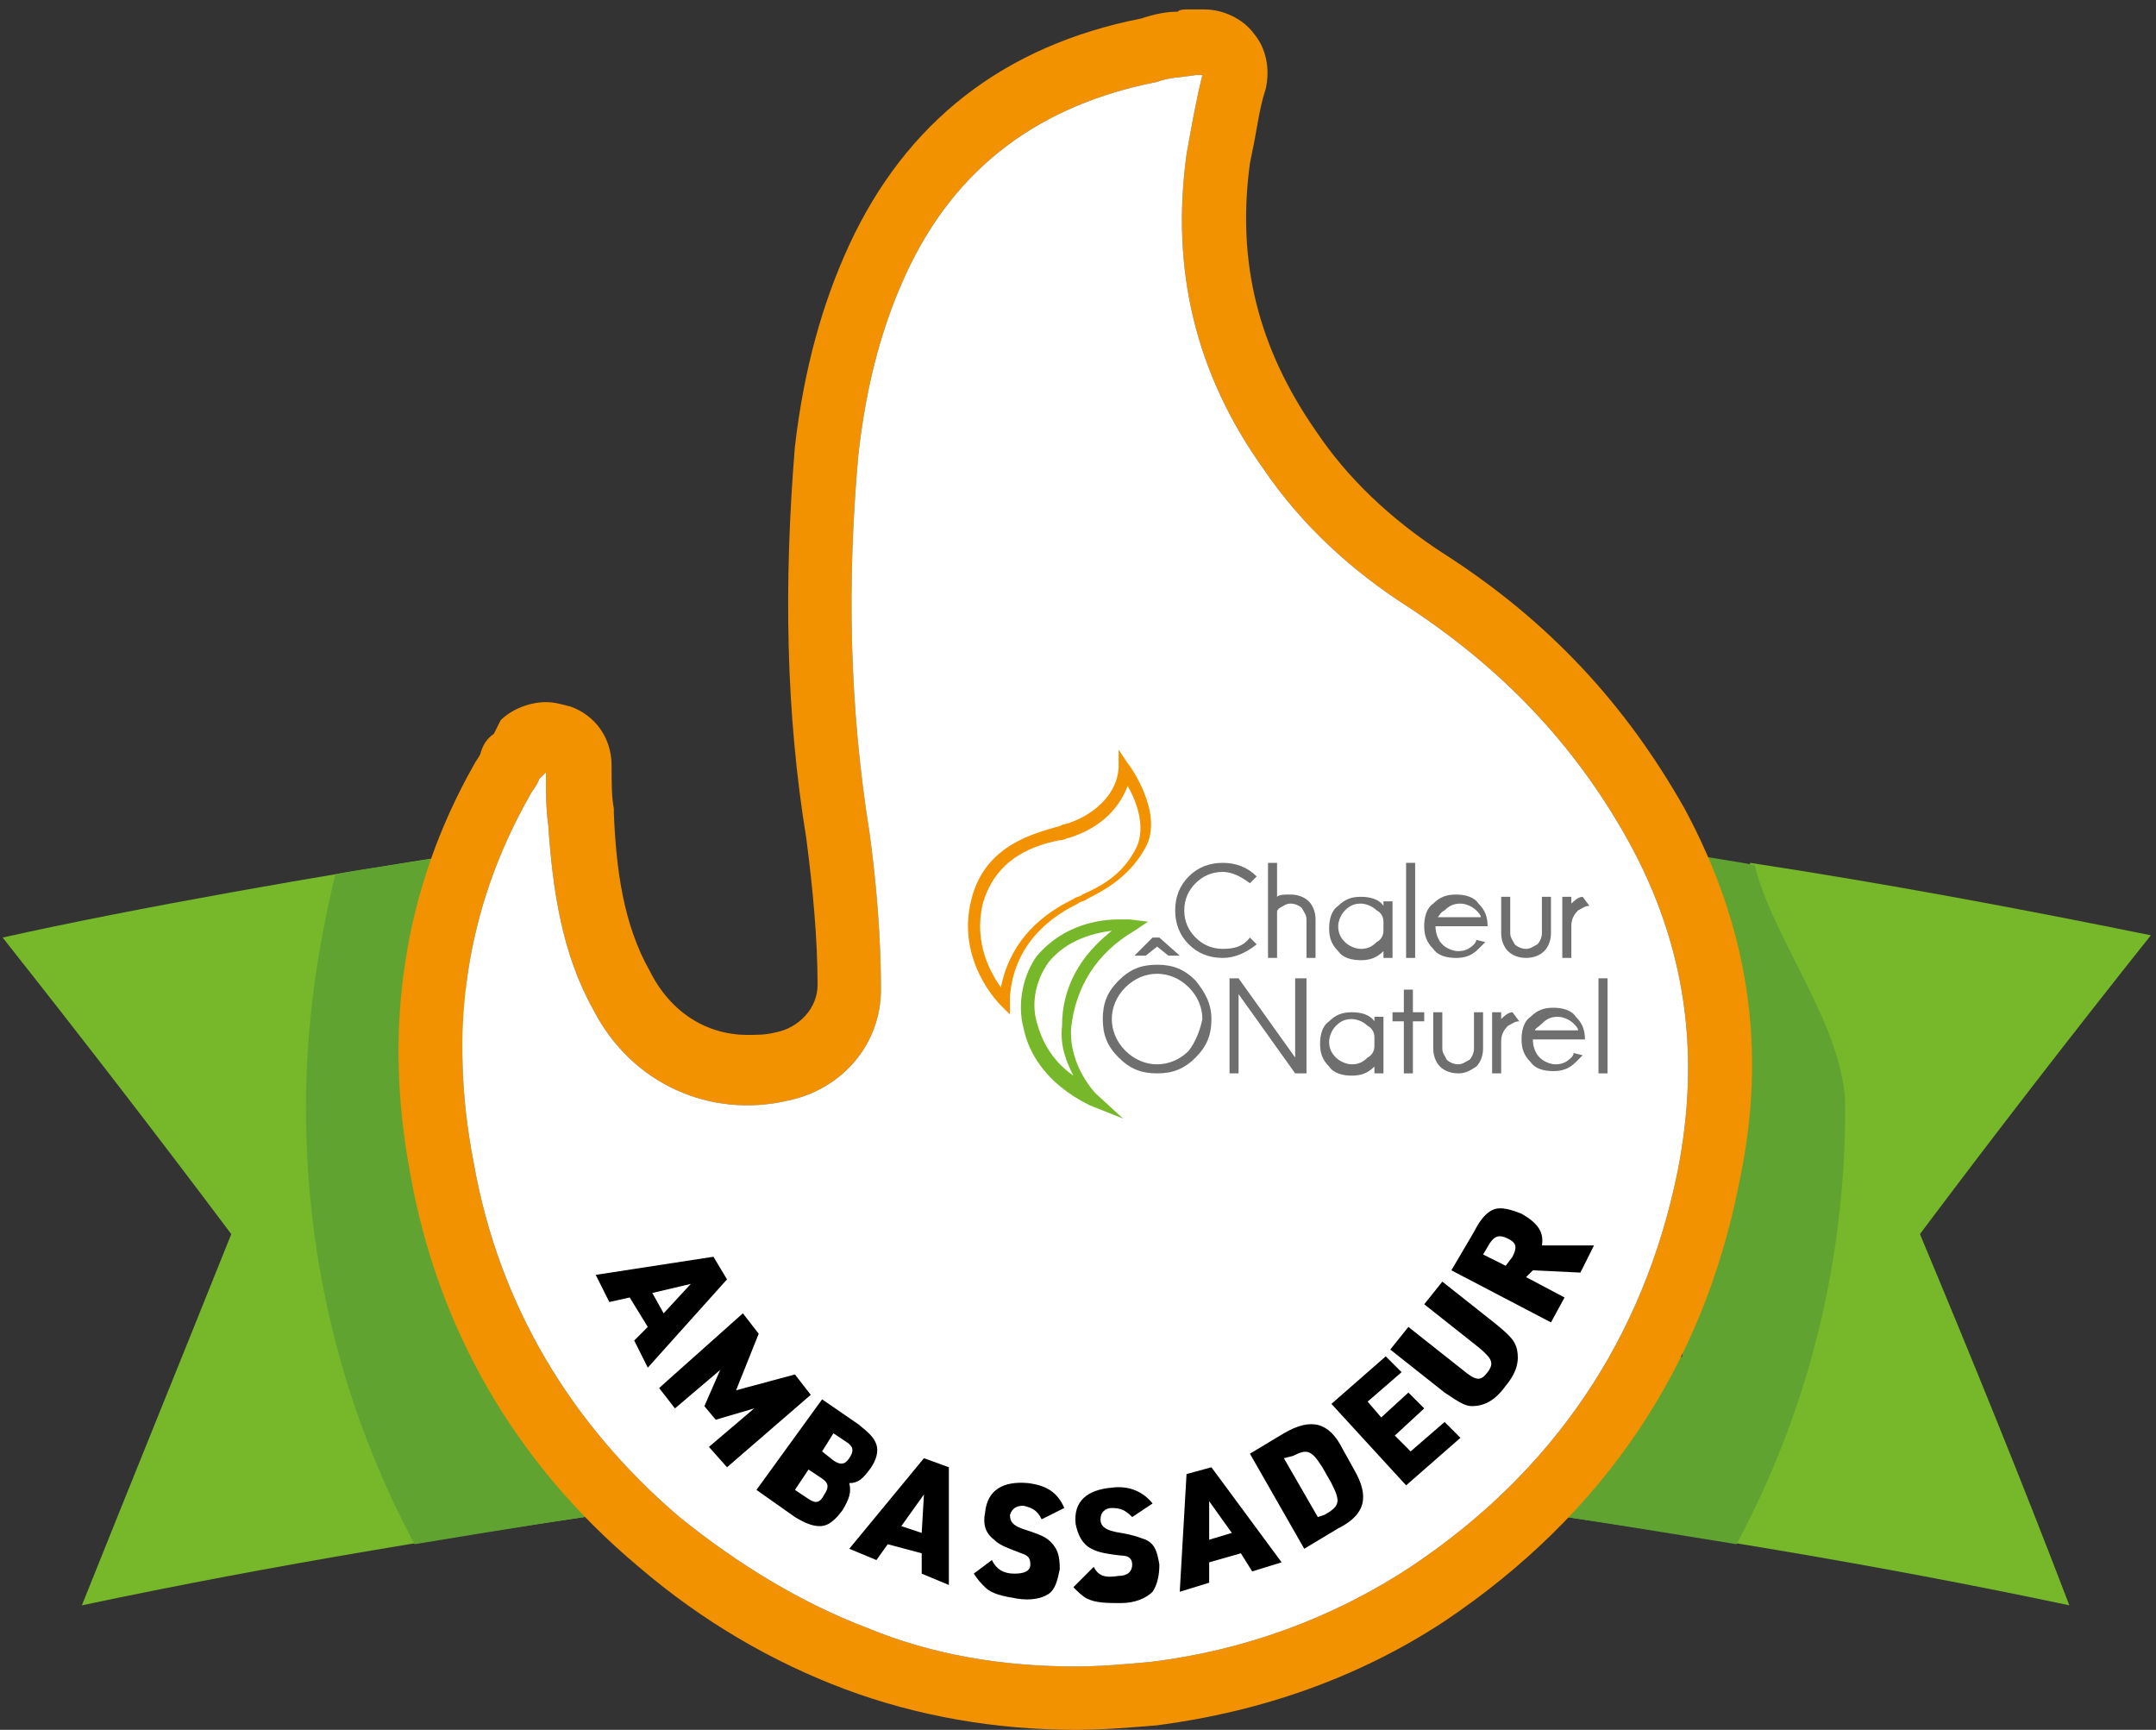
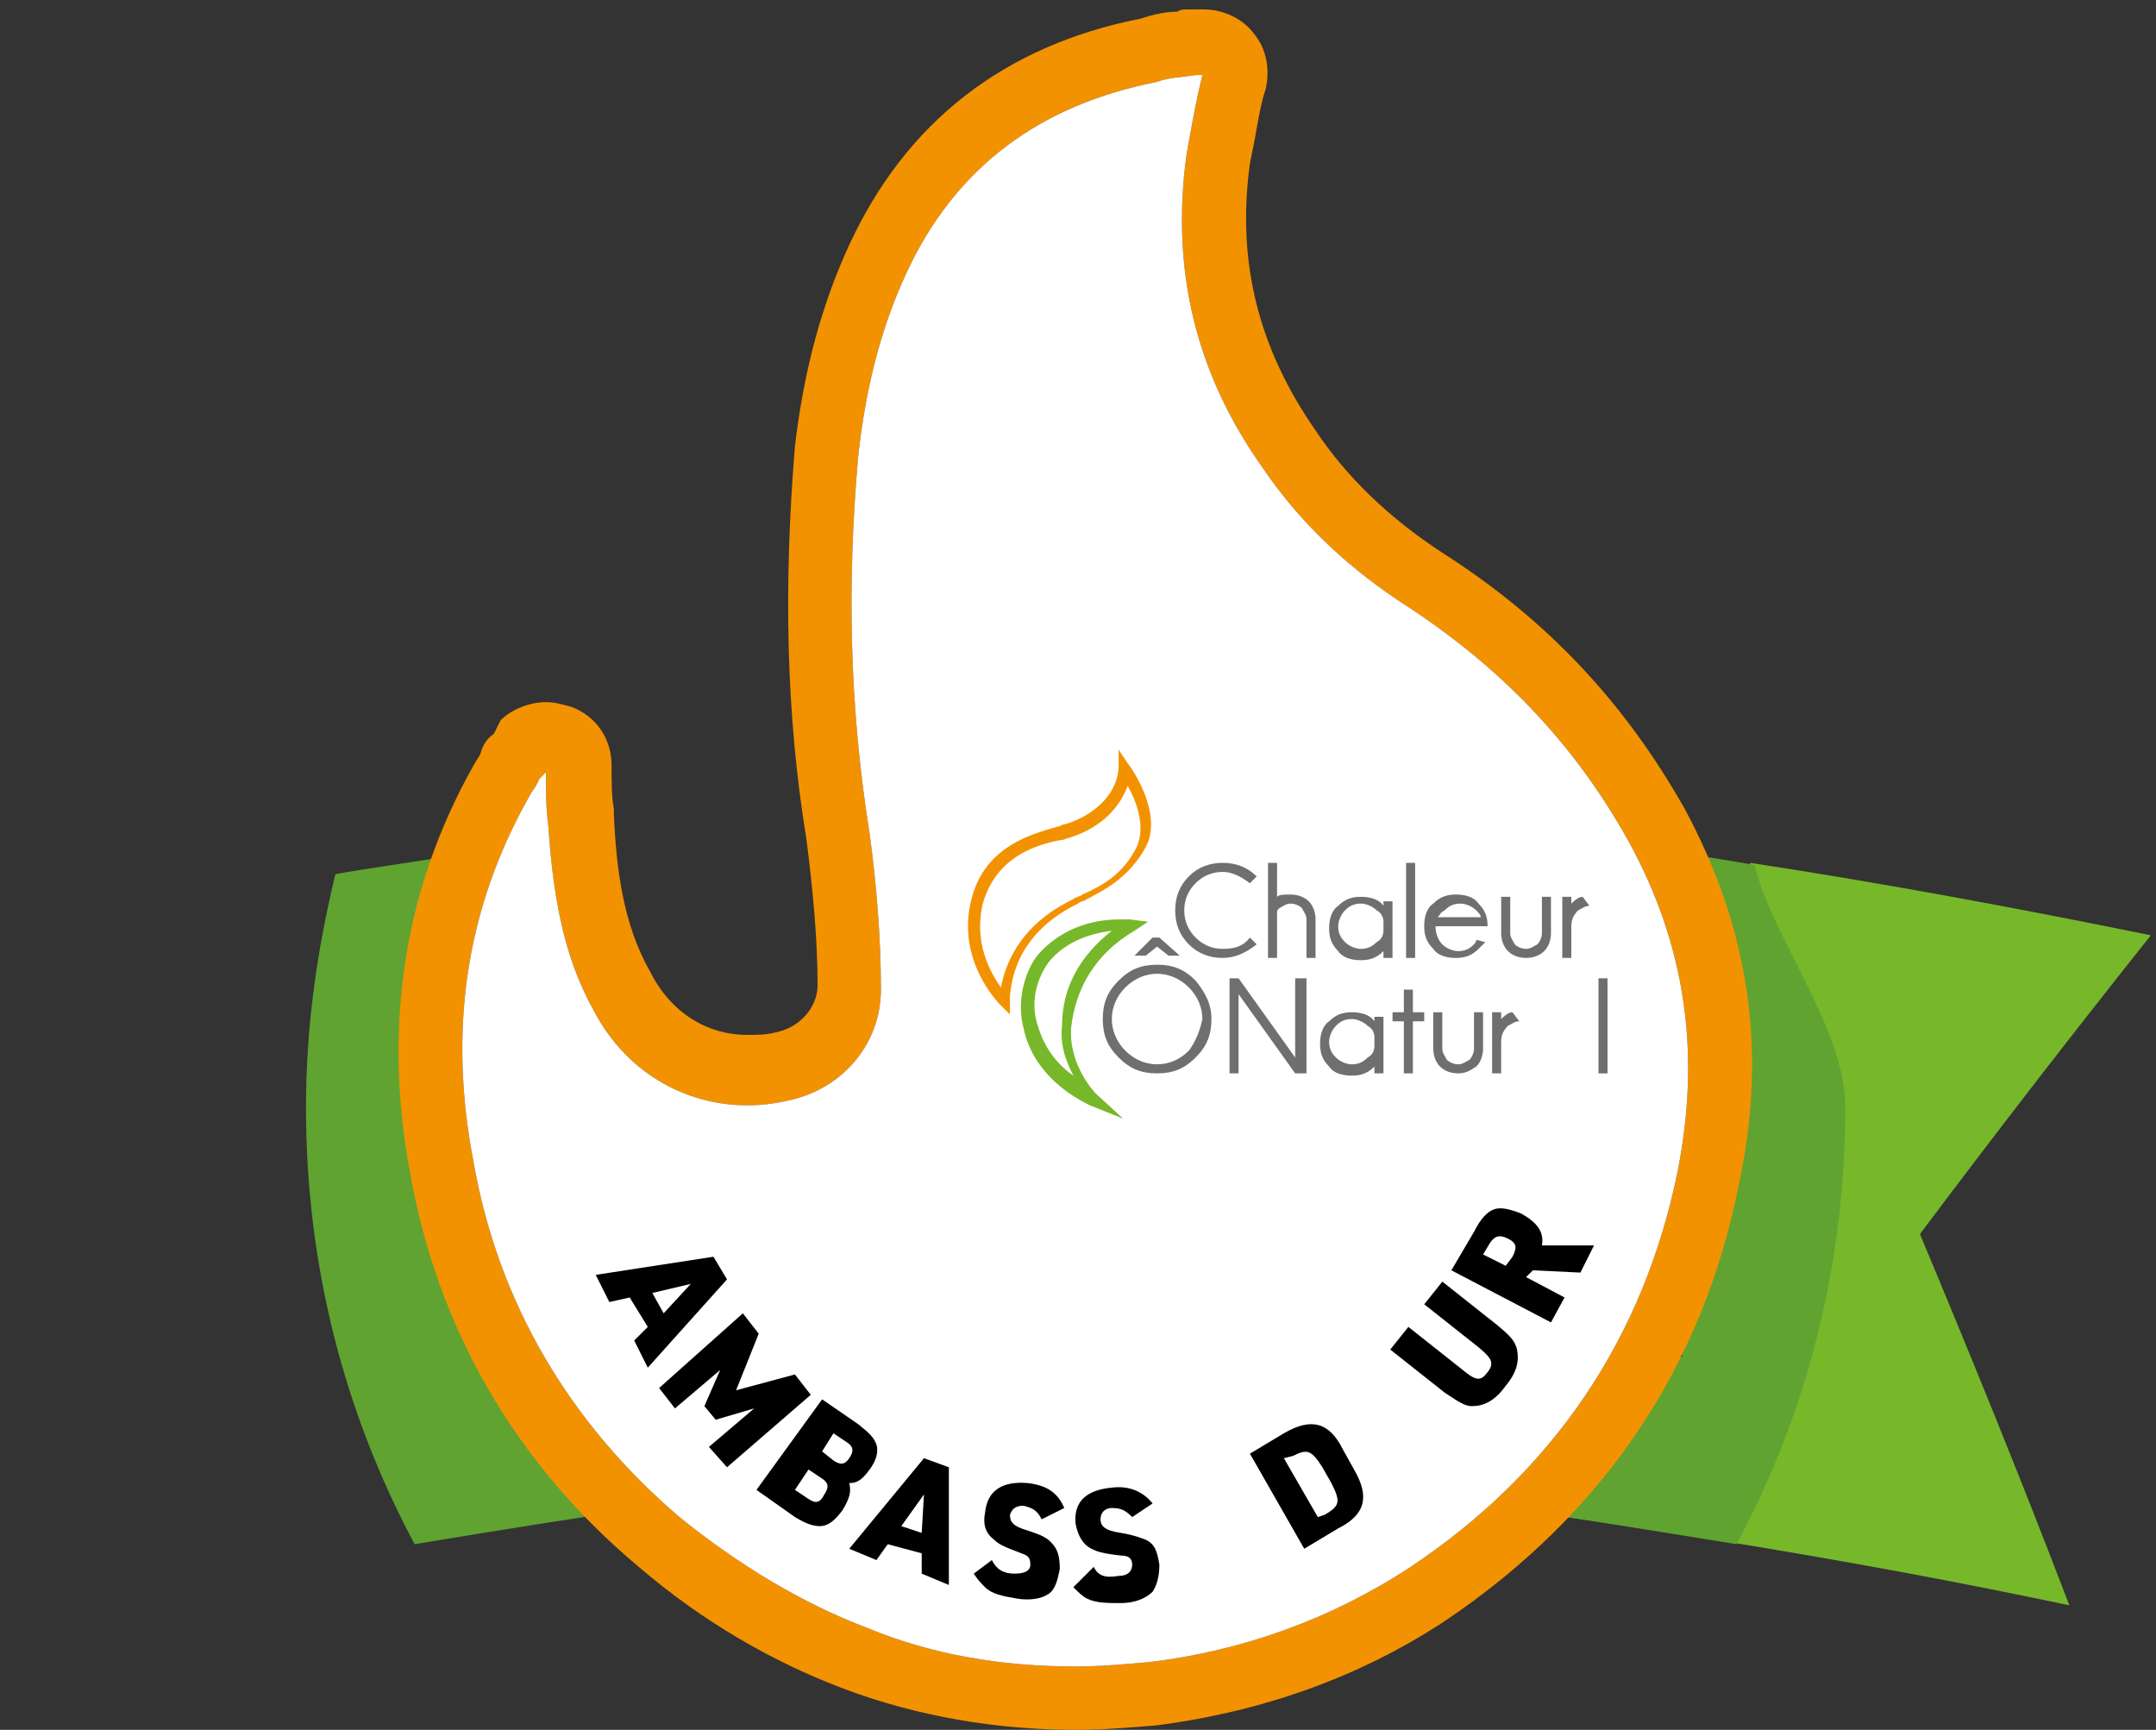
<svg xmlns="http://www.w3.org/2000/svg" width="172" height="138" viewBox="0 0 172 138" fill="none">
  <rect x="0" y="0" width="172" height="138" fill="#333333" stroke="none" />
-   <path d="M18.45 98.452C14.477 108.384 10.504 118.136 6.531 128.068C21.881 124.818 37.412 122.289 52.942 120.122C47.344 116.872 41.746 113.802 35.967 110.732C34.703 96.827 38.315 82.019 36.87 68.113C26.215 69.739 10.685 72.447 0.211 74.795C6.351 82.56 12.491 90.506 18.45 98.452Z" fill="#76B82A" />
  <path d="M153.168 98.451C157.321 108.384 161.294 118.135 165.087 128.067C149.737 124.817 134.206 122.289 118.676 120.122C124.274 116.871 129.872 113.801 135.651 110.731C136.915 96.826 138.179 82.74 139.624 68.835C150.279 70.46 160.933 72.447 171.588 74.614C165.267 82.56 159.127 90.505 153.168 98.451Z" fill="#76B82A" />
  <path d="M40.663 109.107C35.065 94.479 35.606 82.199 36.871 68.113C35.065 68.475 28.564 69.377 26.758 69.739C25.313 75.698 24.41 81.838 24.41 88.339C24.41 100.98 27.48 112.718 33.078 123.192C39.58 122.109 46.261 121.025 52.762 120.122C47.345 116.872 46.442 112.176 40.663 109.107Z" fill="#60A331" />
  <path d="M138.54 123.192C144.139 112.718 147.209 100.98 147.209 88.339C147.209 82.019 141.43 74.976 139.985 69.016C138.179 68.655 136.554 68.475 134.748 68.113C135.832 81.296 135.651 94.298 134.206 108.204C128.427 111.274 124.274 116.872 118.676 120.122C125.358 121.025 131.859 122.109 138.54 123.192Z" fill="#60A331" />
  <path d="M134.388 64.501C129.693 56.194 123.553 49.512 115.065 44.095C110.912 41.386 107.481 38.135 104.952 34.343C100.438 27.842 98.632 20.98 99.715 13.034L99.896 12.131C100.257 10.506 100.438 8.7 100.979 7.074C101.341 5.449 100.979 3.824 100.076 2.74C99.174 1.476 97.548 0.754 96.104 0.754H95.562C95.201 0.754 95.02 0.754 94.659 0.754C94.478 0.754 94.117 0.754 93.936 0.934C93.034 0.934 92.131 1.115 91.047 1.476C80.031 3.643 72.266 9.783 67.751 19.535C65.584 24.23 64.14 29.467 63.417 35.607C62.514 46.623 62.695 56.916 64.32 66.849C64.862 71.002 65.223 74.975 65.223 78.587C65.223 80.393 63.779 82.018 61.792 82.379C61.07 82.56 60.347 82.56 59.625 82.56C56.374 82.56 53.485 80.754 51.86 77.503C49.693 73.711 49.151 69.196 48.97 64.862C48.97 64.682 48.97 64.682 48.97 64.501C48.79 63.598 48.79 62.334 48.79 61.07C48.79 58.903 47.526 57.097 45.539 56.375C44.817 56.194 44.275 56.014 43.553 56.014C42.289 56.014 40.844 56.555 39.941 57.458L39.399 58.542C38.858 58.903 38.496 59.445 38.316 60.167C38.135 60.528 37.955 60.709 37.774 61.07C32.176 71.002 30.55 82.018 32.718 93.576C34.885 105.856 41.025 116.691 50.957 124.998C56.013 129.332 61.611 132.582 67.39 134.749C73.169 136.916 79.49 138 85.81 138C87.977 138 90.144 137.819 92.311 137.639C100.618 136.555 108.383 133.847 115.246 129.332C127.887 120.844 135.833 109.106 138.722 94.479C141.07 83.643 139.444 73.892 134.388 64.501ZM133.846 93.395C131.137 106.758 123.914 117.413 112.537 124.998C106.216 129.151 99.174 131.679 91.769 132.582C89.783 132.763 87.797 132.944 85.81 132.944C80.031 132.944 74.433 132.041 69.196 129.874C63.959 127.887 58.903 124.817 54.207 121.025C45.539 113.621 39.76 104.05 37.774 92.673C35.788 82.379 37.052 72.627 42.289 63.418C42.469 63.056 42.83 62.695 43.011 62.154C43.011 62.154 43.192 61.973 43.553 61.612C43.553 63.056 43.553 64.501 43.733 65.765C44.094 71.002 44.817 76.059 47.345 80.573C50.415 86.533 56.736 89.242 62.876 87.797C67.21 86.894 70.28 83.282 70.28 78.948C70.28 74.794 69.918 70.46 69.377 66.487C67.751 56.375 67.571 46.442 68.474 36.33C69.016 31.454 70.099 26.578 72.266 21.883C76.239 13.214 83.101 8.339 92.311 6.533C93.214 6.172 94.298 6.172 95.381 5.991H95.923C95.381 8.158 95.02 10.325 94.659 12.312C93.395 21.521 95.381 29.828 100.799 37.413C103.869 41.928 107.842 45.539 112.356 48.429C119.76 53.305 125.539 59.264 129.873 67.029C134.569 75.517 135.652 84.185 133.846 93.395Z" fill="#F39200" />
  <path d="M133.846 93.395C131.137 106.759 123.914 117.413 112.537 124.998C106.216 129.152 99.173 131.68 91.769 132.583C89.783 132.763 87.796 132.944 85.81 132.944C80.031 132.944 74.433 132.041 69.196 129.874C63.959 127.887 58.902 124.817 54.207 121.025C45.539 113.621 39.76 104.05 37.774 92.673C35.787 82.379 37.051 72.628 42.288 63.418C42.469 63.057 42.83 62.696 43.011 62.154C43.011 62.154 43.191 61.973 43.552 61.612C43.552 63.057 43.552 64.501 43.733 65.766C44.094 71.002 44.816 76.059 47.345 80.574C50.415 86.533 56.735 89.242 62.875 87.797C67.209 86.894 70.279 83.282 70.279 78.948C70.279 74.795 69.918 70.461 69.376 66.488C67.751 56.375 67.57 46.443 68.473 36.33C69.015 31.454 70.099 26.578 72.266 21.883C76.239 13.215 83.101 8.339 92.311 6.533C93.214 6.172 94.297 6.172 95.381 5.991H95.923C95.381 8.158 95.02 10.325 94.659 12.312C93.394 21.522 95.381 29.829 100.798 37.413C103.868 41.928 107.841 45.54 112.356 48.429C119.76 53.305 125.539 59.264 129.873 67.03C134.568 75.517 135.652 84.185 133.846 93.395Z" fill="white" />
  <path d="M50.234 103.508L48.609 103.87L47.525 101.703L56.916 100.258L57.999 102.064L51.679 109.107L50.595 106.94L51.679 105.856L50.234 103.508ZM55.11 102.425L52.04 103.147L52.943 104.772L55.11 102.425Z" fill="black" />
  <path d="M59.264 104.772L60.528 106.398L58.722 110.912L63.417 109.648L64.681 111.274L58 117.052L56.555 115.427L60.167 112.357L57.097 113.26L56.194 112.177L57.458 109.287L53.846 112.357L52.582 110.732L59.264 104.772Z" fill="black" />
  <path d="M65.585 111.635L68.474 113.621C69.377 114.344 69.738 114.705 69.919 115.247C70.099 115.788 69.919 116.511 69.377 117.233C68.835 117.955 68.474 118.316 67.752 118.316C67.932 119.039 67.752 119.581 67.21 120.484C66.668 121.206 66.126 121.748 65.404 121.748C64.862 121.748 64.321 121.567 63.418 121.025L60.348 118.858L65.585 111.635ZM64.501 119.581C65.043 119.942 65.404 119.942 65.765 119.219C66.126 118.678 66.126 118.316 65.585 117.955L64.501 117.233L63.418 118.858L64.501 119.581ZM66.488 116.511C67.029 116.872 67.391 116.872 67.752 116.33C68.113 115.788 68.113 115.427 67.571 115.066L66.488 114.344L65.585 115.788L66.488 116.511Z" fill="black" />
  <path d="M70.822 123.192L69.919 124.456L67.752 123.554L73.711 116.33L75.698 117.052V126.443L73.531 125.54V123.915L70.822 123.192ZM73.711 119.219L71.905 121.748L73.531 122.289L73.711 119.219Z" fill="black" />
  <path d="M79.128 124.456C79.49 125.178 80.031 125.539 80.934 125.539C81.656 125.539 82.198 125.359 82.198 124.817C82.198 124.275 82.018 124.095 81.476 123.914C80.031 123.372 79.67 123.192 79.309 122.831C78.587 122.289 78.406 121.567 78.587 120.664C78.767 118.858 80.031 118.135 82.018 118.316C83.462 118.497 84.365 119.038 84.907 120.302L83.101 121.205C82.74 120.483 82.379 120.302 81.656 120.122C81.115 120.122 80.754 120.302 80.573 120.844C80.573 121.386 80.754 121.747 82.018 122.108C83.101 122.469 83.462 122.65 83.823 123.011C84.365 123.553 84.546 124.095 84.546 125.178C84.365 126.081 84.185 126.804 83.643 127.165C83.101 127.526 82.198 127.706 81.115 127.526C80.031 127.345 79.128 127.165 78.587 126.623C78.225 126.262 78.045 126.081 77.684 125.539L79.128 124.456Z" fill="black" />
  <path d="M87.254 124.998C87.615 125.72 88.157 125.901 89.241 125.72C89.963 125.72 90.324 125.359 90.324 124.817C90.324 124.275 89.963 124.095 89.421 124.095C87.796 123.914 87.435 123.734 87.074 123.553C86.351 123.192 85.99 122.469 85.809 121.567C85.629 119.761 86.712 118.858 88.699 118.677C90.144 118.497 91.227 119.038 91.95 119.941L90.324 121.025C89.782 120.483 89.421 120.302 88.699 120.302C88.157 120.302 87.796 120.664 87.796 121.205C87.796 121.747 88.157 122.108 89.421 122.289C90.505 122.469 90.866 122.65 91.408 122.831C92.13 123.192 92.311 123.734 92.491 124.817C92.491 125.72 92.311 126.442 91.949 126.984C91.408 127.526 90.505 127.887 89.421 127.887C88.338 127.887 87.435 127.887 86.712 127.526C86.351 127.345 85.99 126.984 85.629 126.623L87.254 124.998Z" fill="black" />
-   <path d="M96.465 124.637V126.263L94.117 126.985L94.659 117.594L96.645 117.053L102.244 124.637L99.896 125.36L98.993 123.915L96.465 124.637ZM96.465 119.762V122.831L98.271 122.29L96.465 119.762Z" fill="black" />
  <path d="M99.715 115.969L102.424 114.343C104.591 113.079 106.035 113.44 107.119 115.607L108.022 117.233C109.286 119.4 108.925 120.844 106.758 121.928L104.049 123.553L99.715 115.969ZM105.674 120.844C106.938 120.122 106.938 119.761 106.216 118.316L105.494 117.052C104.591 115.607 104.23 115.607 103.146 116.149L102.424 116.33L105.132 121.025L105.674 120.844Z" fill="black" />
-   <path d="M106.217 111.995L110.551 108.203L111.815 109.467L109.106 111.815L110.19 113.079L112.357 111.093L113.621 112.357L111.273 114.524L112.537 115.788L115.246 113.44L116.51 114.704L112.176 118.497L106.217 111.995Z" fill="black" />
  <path d="M112.357 105.856L116.691 109.287C117.774 110.19 118.136 110.19 118.677 109.468C119.219 108.745 119.039 108.384 117.955 107.481L113.621 104.05L115.066 102.244L119.4 105.675C120.483 106.578 120.844 106.939 121.025 107.662C121.206 108.565 121.025 109.468 120.122 110.551C119.219 111.815 118.316 112.176 117.413 112.176C116.871 112.176 116.33 111.815 115.246 111.093L110.912 107.662L112.357 105.856Z" fill="black" />
  <path d="M124.816 103.508L123.733 105.495L115.787 101.341L117.593 98.271C118.135 97.188 118.677 96.646 119.218 96.465C119.76 96.285 120.482 96.465 121.385 96.827C122.649 97.549 123.191 98.271 123.011 99.355H127.164L126.081 101.522L122.288 101.341L121.746 101.883L124.816 103.508ZM120.663 100.258C121.024 99.535 121.024 99.174 120.302 98.813C119.579 98.452 119.218 98.632 118.857 99.174L118.315 100.077L120.121 100.98L120.663 100.258Z" fill="black" />
  <path d="M89.962 62.695C89.42 64.14 88.156 65.946 85.267 66.849C85.086 66.849 84.906 67.029 84.544 67.029C82.739 67.39 79.488 68.293 78.405 72.086C77.682 75.156 78.946 77.503 79.849 78.767C80.752 74.253 84.183 72.447 85.628 71.724C85.809 71.544 86.17 71.544 86.35 71.363C87.976 70.641 89.601 69.738 90.684 67.571C91.407 65.946 90.684 63.959 89.962 62.695ZM80.572 80.934L79.849 80.212C79.669 80.031 76.237 76.6 77.502 71.724C78.585 67.39 82.558 66.487 84.364 65.946C84.544 65.946 84.725 65.765 84.906 65.765C86.35 65.404 89.059 63.959 89.24 61.25V59.806L89.962 60.889C90.143 61.07 92.852 64.862 91.407 67.571C90.143 69.918 88.156 71.002 86.712 71.724C86.531 71.905 86.17 71.905 85.989 72.086C84.544 72.808 80.933 74.794 80.572 79.49V80.934Z" fill="#F39200" />
  <path d="M88.699 74.252C87.254 74.433 85.087 74.975 83.642 76.781C82.739 78.045 82.198 79.851 82.739 81.657C83.101 82.921 83.823 84.546 85.629 85.81C85.087 84.727 84.545 83.463 84.726 81.837C84.726 78.767 86.171 76.239 88.699 74.252ZM89.602 89.241L86.893 88.158C83.281 86.352 82.017 83.824 81.656 82.018C81.114 80.031 81.656 77.684 82.739 76.239C84.906 73.711 87.796 73.35 89.24 73.35C89.782 73.35 90.144 73.35 90.144 73.35L91.588 73.53L90.505 74.252C87.435 76.058 85.809 78.767 85.448 82.018C85.268 85.088 87.435 87.255 87.435 87.255L89.602 89.241Z" fill="#76B82A" />
  <path d="M99.713 74.794L100.255 75.336C99.352 76.058 98.449 76.42 97.546 76.42C96.463 76.42 95.56 76.058 94.837 75.336C94.115 74.614 93.754 73.711 93.754 72.627C93.754 71.544 94.115 70.641 94.837 69.918C95.56 69.196 96.463 68.835 97.546 68.835C98.63 68.835 99.533 69.196 100.255 69.918L99.713 70.46C98.991 69.918 98.269 69.557 97.546 69.557C96.643 69.557 95.921 69.918 95.379 70.46C94.837 71.002 94.476 71.724 94.476 72.627C94.476 73.53 94.837 74.253 95.379 74.794C95.921 75.336 96.643 75.697 97.546 75.697C98.449 75.697 99.171 75.517 99.713 74.794Z" fill="#706F6F" />
  <path d="M101.158 68.835H101.881V71.544C102.061 71.363 102.422 71.363 102.964 71.363C103.506 71.363 104.048 71.544 104.409 71.905C104.77 72.266 104.951 72.808 104.951 73.35V76.42H104.228V73.35C104.228 72.989 104.048 72.808 103.867 72.447C103.686 72.266 103.325 72.085 102.964 72.085C102.603 72.085 102.422 72.266 102.061 72.447C101.881 72.627 101.881 72.627 101.881 72.808V76.42H101.158L101.158 68.835Z" fill="#706F6F" />
  <path d="M110.369 74.253V73.53C110.369 73.169 110.189 72.808 109.827 72.627C109.466 72.266 108.925 72.086 108.563 72.086C108.022 72.086 107.66 72.266 107.299 72.627C106.938 72.989 106.758 73.53 106.758 73.892C106.758 74.433 106.938 74.794 107.299 75.156C107.66 75.517 108.202 75.697 108.563 75.697C109.105 75.697 109.466 75.517 109.827 75.156C110.189 74.975 110.369 74.614 110.369 74.253ZM111.092 76.42H110.369V75.878C109.827 76.42 109.286 76.6 108.563 76.6C107.841 76.6 107.119 76.42 106.758 75.878C106.216 75.336 106.035 74.794 106.035 74.072C106.035 73.35 106.216 72.627 106.758 72.266C107.299 71.725 107.841 71.544 108.563 71.544C109.286 71.544 110.008 71.725 110.369 72.266V71.905H111.092V76.42Z" fill="#706F6F" />
  <rect x="112.174" y="68.835" width="0.722" height="7.585" fill="#706F6F" />
  <path d="M114.703 73.169H118.134C118.134 72.989 117.953 72.808 117.773 72.627C117.412 72.266 116.87 72.086 116.509 72.086C115.967 72.086 115.606 72.266 115.244 72.627C114.883 72.808 114.883 72.989 114.703 73.169ZM114.522 73.891C114.522 74.433 114.703 74.975 115.064 75.336C115.425 75.697 115.967 75.878 116.328 75.878C116.87 75.878 117.231 75.697 117.592 75.336C117.592 75.336 117.773 75.156 117.773 74.975L118.495 75.156C118.314 75.336 118.134 75.517 117.953 75.697C117.411 76.239 116.87 76.42 116.147 76.42C115.425 76.42 114.703 76.239 114.341 75.697C113.8 75.156 113.619 74.614 113.619 73.891C113.619 73.169 113.8 72.447 114.341 72.086C114.883 71.544 115.425 71.363 116.147 71.363C116.87 71.363 117.592 71.544 117.953 72.086C118.495 72.627 118.676 73.169 118.676 73.891L114.522 73.891Z" fill="#706F6F" />
  <path d="M121.746 76.42C121.204 76.42 120.663 76.239 120.302 75.878C119.94 75.517 119.76 74.975 119.76 74.433V71.544H120.482V74.433C120.482 74.794 120.663 74.975 120.843 75.336C121.024 75.517 121.385 75.697 121.746 75.697C122.107 75.697 122.288 75.517 122.649 75.336C122.83 75.156 123.01 74.794 123.01 74.433V71.544H123.733V74.433C123.733 74.975 123.552 75.517 123.191 75.878C122.83 76.239 122.288 76.42 121.746 76.42Z" fill="#706F6F" />
  <path d="M126.802 72.266C126.441 72.266 126.26 72.447 125.899 72.627C125.538 72.989 125.357 73.35 125.357 73.892V76.42H124.635V71.544H125.357V72.086C125.538 71.905 125.899 71.544 126.26 71.544L126.802 72.266Z" fill="#706F6F" />
  <path d="M94.839 83.824C94.117 84.547 93.214 84.908 92.311 84.908C91.408 84.908 90.505 84.547 89.782 83.824C89.06 83.102 88.699 82.199 88.699 81.296C88.699 80.393 89.06 79.49 89.782 78.768C90.505 78.045 91.408 77.684 92.311 77.684C93.214 77.684 94.117 78.045 94.839 78.768C95.561 79.49 95.922 80.393 95.922 81.296C95.742 82.199 95.381 83.102 94.839 83.824ZM95.381 78.226C94.478 77.323 93.575 76.962 92.311 76.962C91.046 76.962 90.144 77.323 89.241 78.226C88.338 79.129 87.977 80.032 87.977 81.296C87.977 82.56 88.338 83.463 89.241 84.366C90.144 85.269 91.046 85.63 92.311 85.63C93.575 85.63 94.478 85.269 95.381 84.366C96.284 83.463 96.645 82.56 96.645 81.296C96.645 80.032 96.103 79.129 95.381 78.226Z" fill="#706F6F" />
  <path d="M91.407 76.239L92.31 75.516L93.213 76.239H94.116L92.49 74.794H91.949L90.504 76.239H91.407Z" fill="#706F6F" />
  <path d="M98.81 78.045L103.325 84.365V78.045H104.228V85.63H103.325L98.81 79.309V85.63H98.088V78.045H98.81Z" fill="#706F6F" />
  <path d="M109.647 83.463V82.74C109.647 82.379 109.466 82.018 109.105 81.837C108.744 81.476 108.202 81.296 107.841 81.296C107.299 81.296 106.938 81.476 106.577 81.837C106.215 82.199 106.035 82.74 106.035 83.102C106.035 83.643 106.215 84.004 106.577 84.366C106.938 84.727 107.48 84.907 107.841 84.907C108.382 84.907 108.744 84.727 109.105 84.366C109.466 84.185 109.647 83.824 109.647 83.463ZM110.369 85.63H109.647V85.088C109.105 85.63 108.563 85.81 107.841 85.81C107.118 85.81 106.396 85.63 106.035 85.088C105.493 84.546 105.312 84.004 105.312 83.282C105.312 82.56 105.493 81.837 106.035 81.476C106.577 80.934 107.118 80.754 107.841 80.754C108.563 80.754 109.285 80.934 109.647 81.476V81.115H110.369V85.63Z" fill="#706F6F" />
  <path d="M111.995 80.754V78.948H112.717V80.754H113.62V81.477H112.717V85.63H111.995V81.477H111.092V80.754H111.995Z" fill="#706F6F" />
  <path d="M116.328 85.63C115.786 85.63 115.245 85.449 114.884 85.088C114.522 84.727 114.342 84.185 114.342 83.643V80.754H115.064V83.643C115.064 84.004 115.245 84.185 115.425 84.546C115.606 84.727 115.967 84.907 116.328 84.907C116.689 84.907 116.87 84.727 117.231 84.546C117.412 84.366 117.592 84.004 117.592 83.643V80.754H118.315V83.643C118.315 84.185 118.134 84.727 117.773 85.088C117.231 85.449 116.87 85.63 116.328 85.63Z" fill="#706F6F" />
  <path d="M121.204 81.476C120.843 81.476 120.662 81.657 120.301 81.837C119.94 82.199 119.759 82.56 119.759 83.102V85.63H119.037V80.754H119.759V81.296C119.94 81.115 120.301 80.754 120.662 80.754L121.204 81.476Z" fill="#706F6F" />
-   <path d="M122.468 82.198H125.899C125.899 82.018 125.719 81.837 125.538 81.657C125.177 81.296 124.635 81.115 124.274 81.115C123.732 81.115 123.371 81.296 123.01 81.657C122.649 82.018 122.468 82.018 122.468 82.198ZM122.288 82.921C122.288 83.463 122.468 84.004 122.829 84.365C123.191 84.727 123.732 84.907 124.094 84.907C124.635 84.907 124.997 84.727 125.358 84.365C125.358 84.365 125.538 84.185 125.538 84.004L126.261 84.185C126.08 84.365 125.899 84.546 125.719 84.727C125.177 85.268 124.635 85.449 123.913 85.449C123.191 85.449 122.468 85.268 122.107 84.727C121.565 84.185 121.385 83.643 121.385 82.921C121.385 82.198 121.565 81.476 122.107 81.115C122.649 80.573 123.191 80.393 123.913 80.393C124.635 80.393 125.358 80.573 125.719 81.115C126.261 81.657 126.441 82.198 126.441 82.921L122.288 82.921Z" fill="#706F6F" />
  <rect x="127.523" y="78.045" width="0.722" height="7.585" fill="#706F6F" />
</svg>